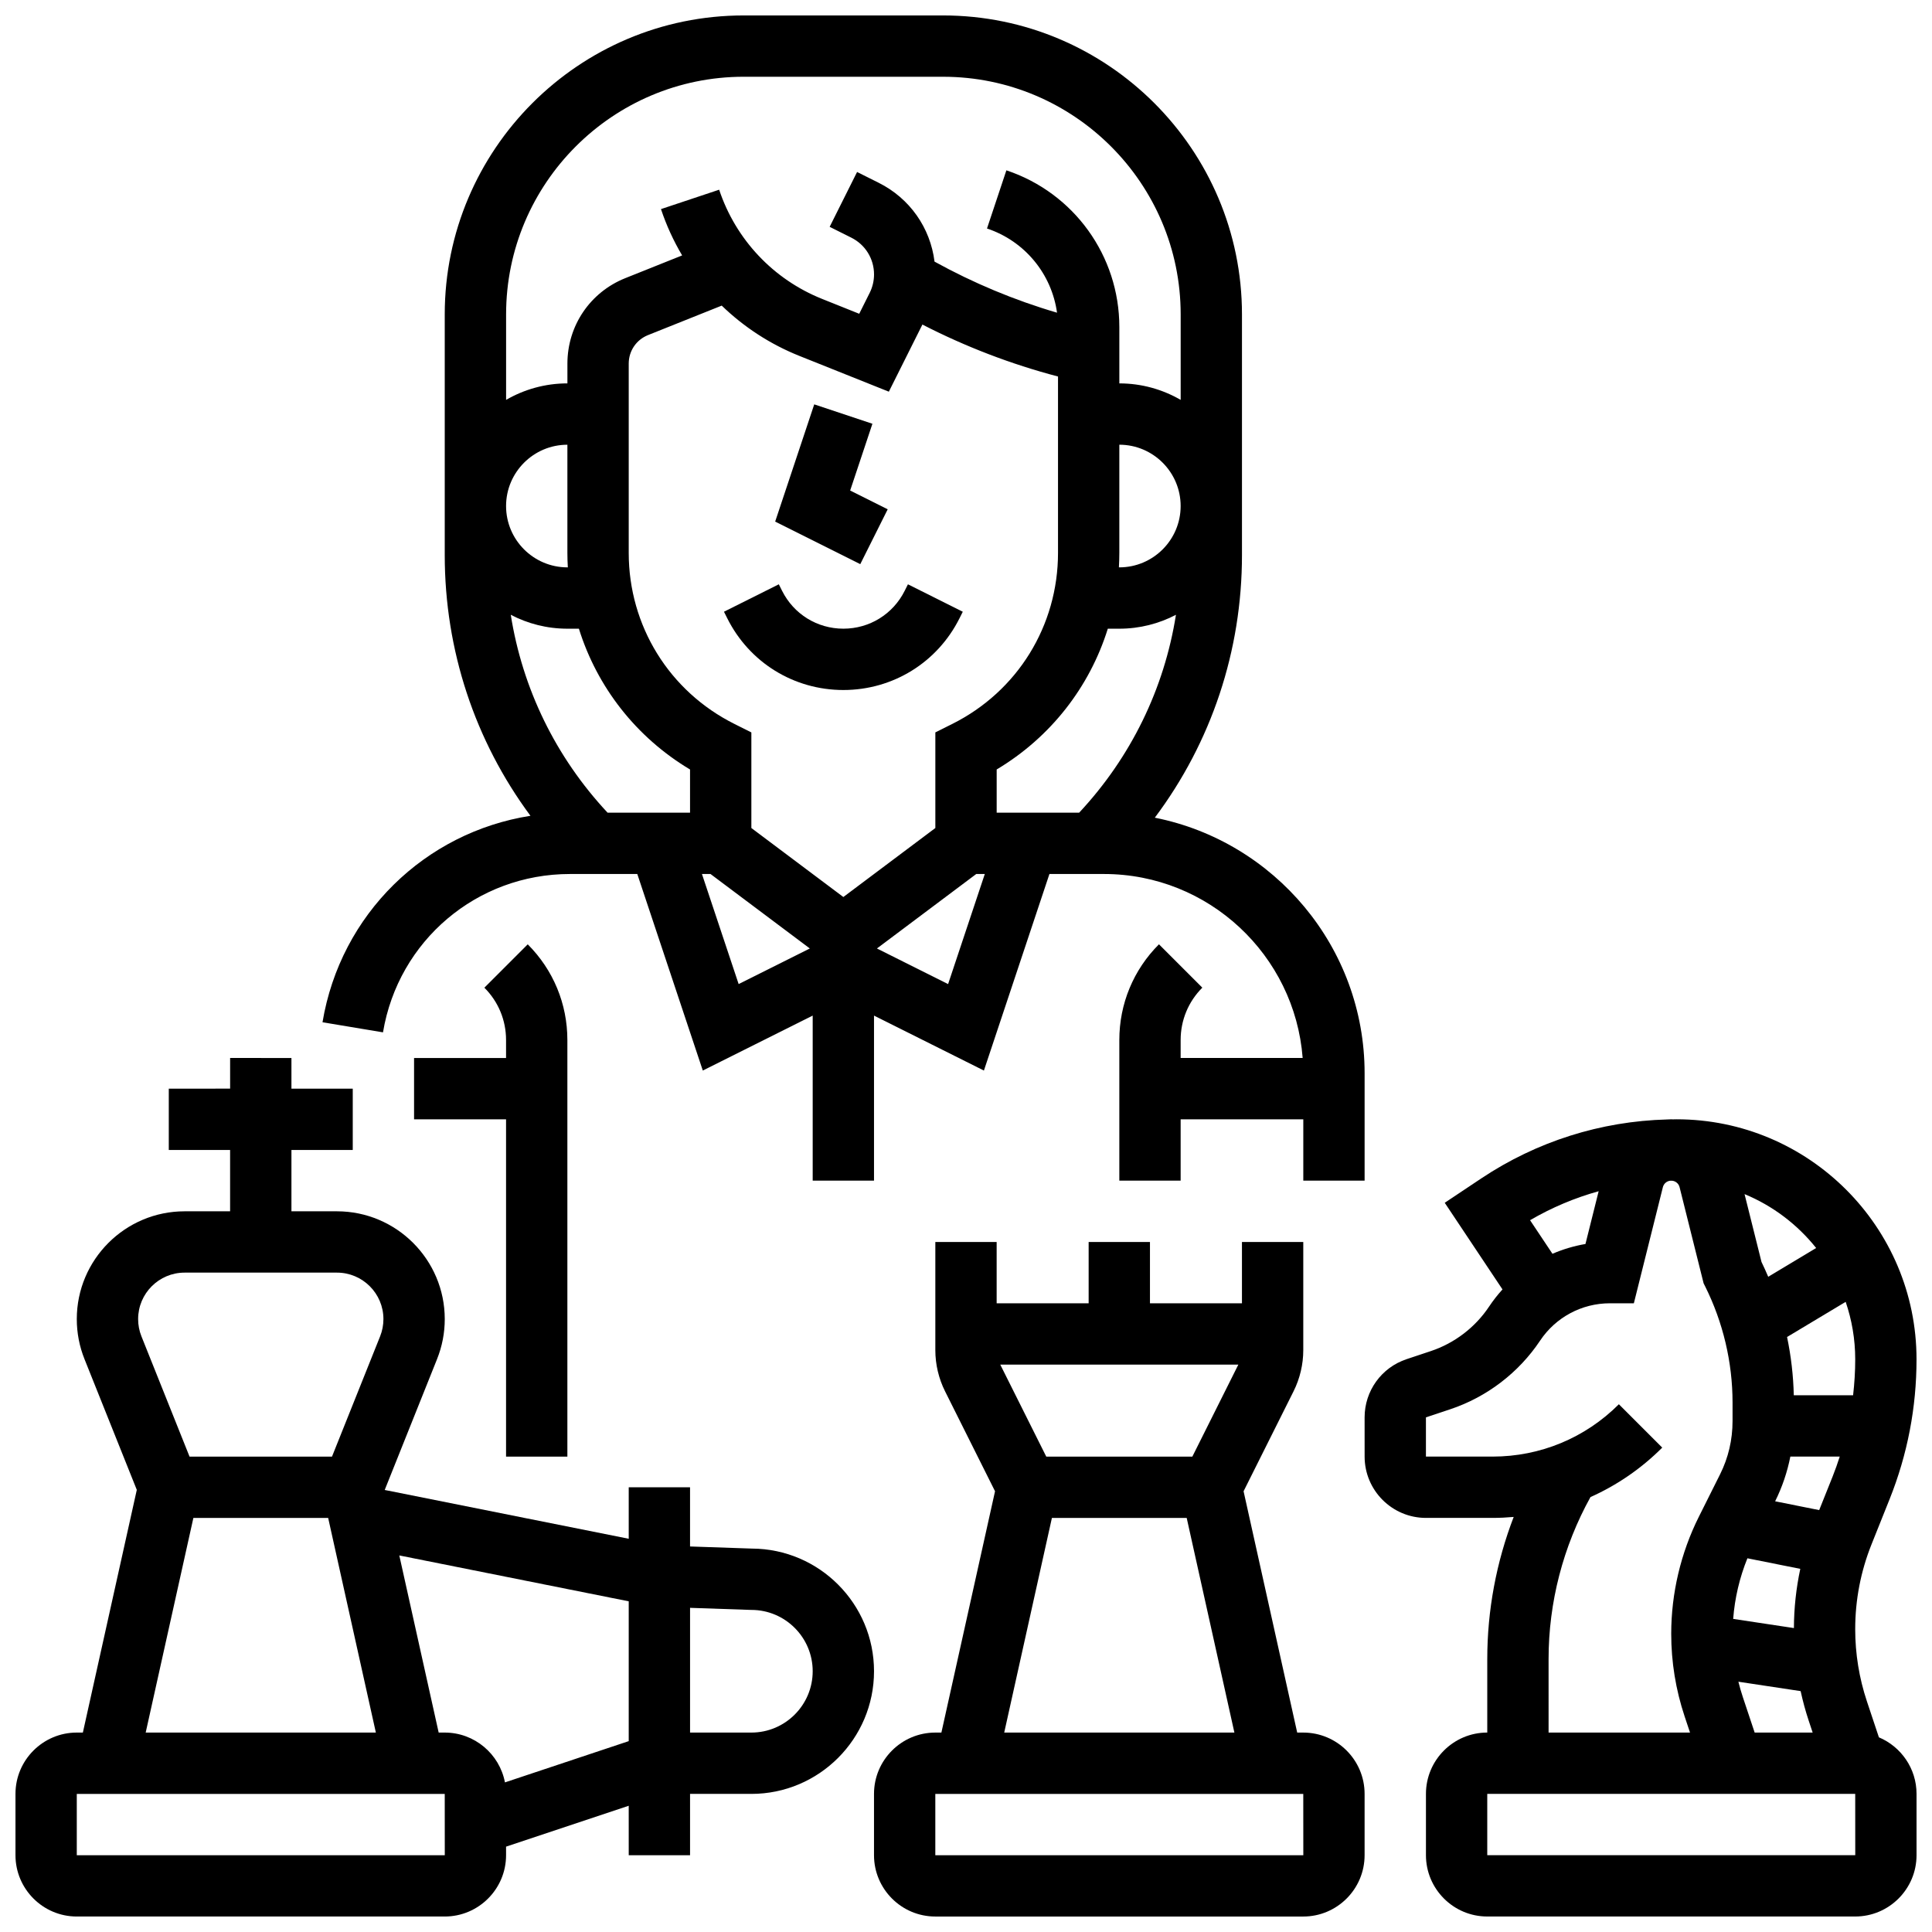
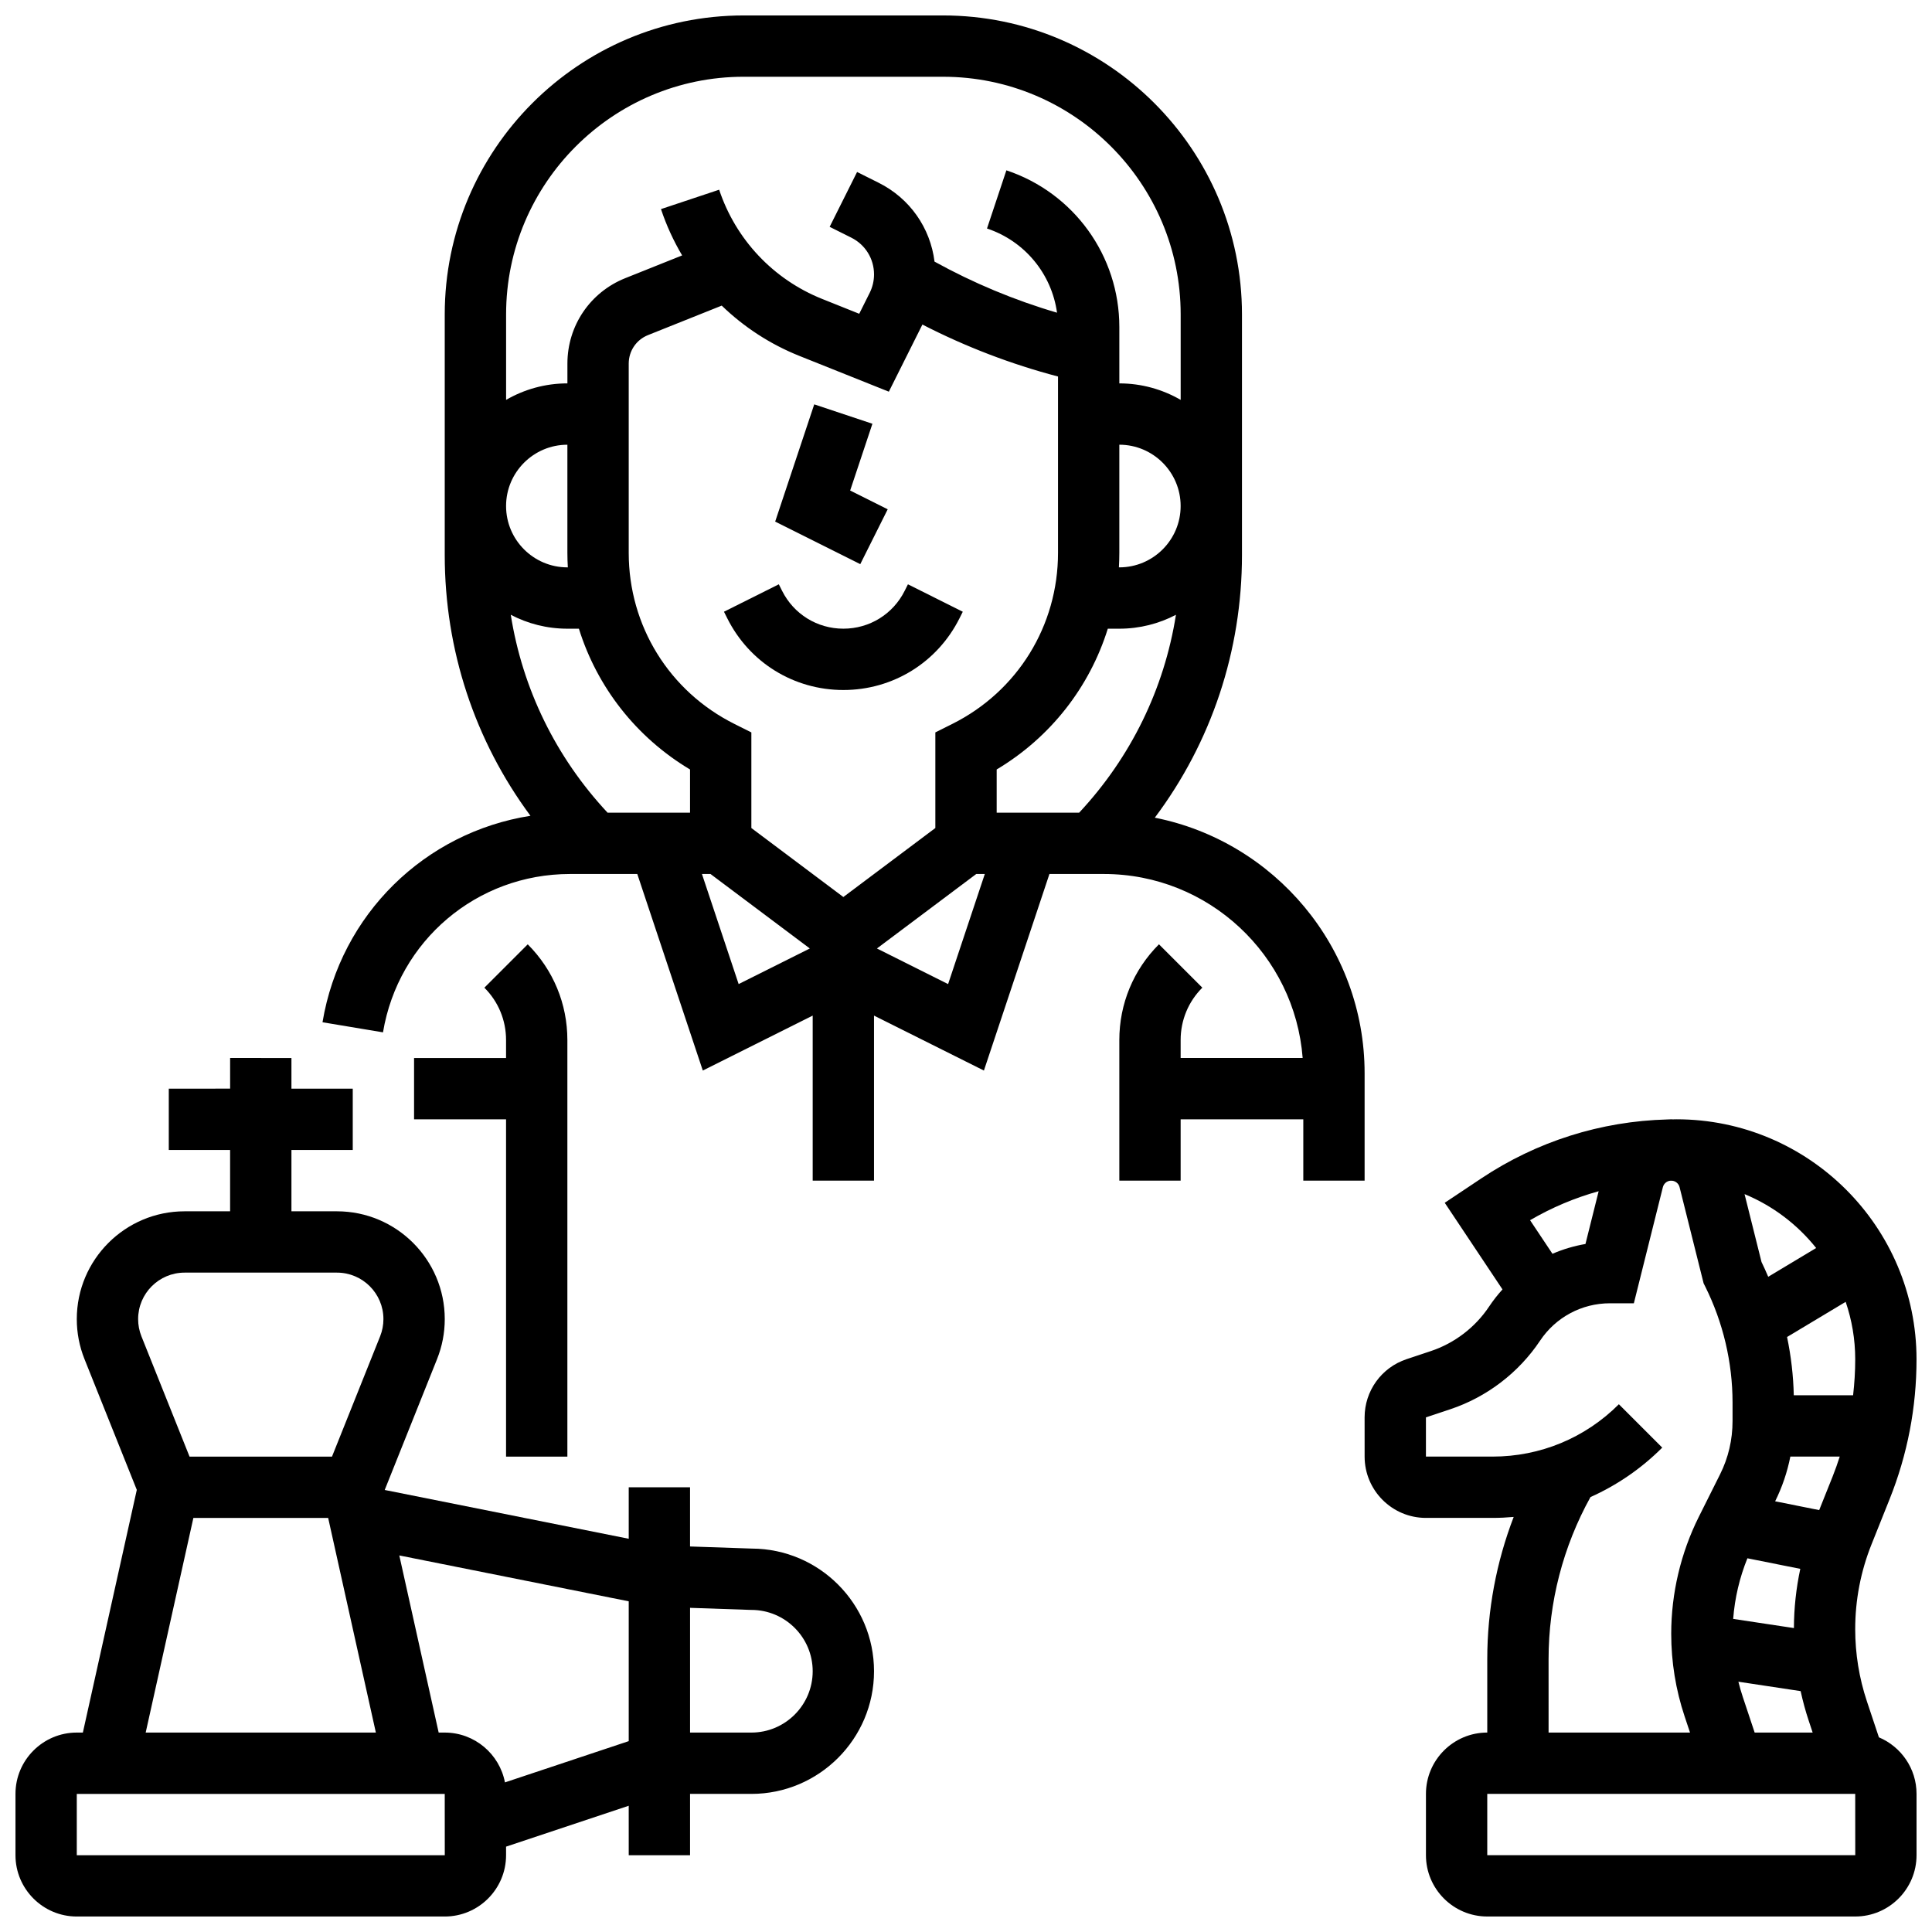
<svg xmlns="http://www.w3.org/2000/svg" width="800px" height="800px" version="1.1" viewBox="144 144 512 512">
  <defs>
    <clipPath id="d">
      <path d="m505 440h146.9v211.9h-146.9z" />
    </clipPath>
    <clipPath id="c">
-       <path d="m375 473h131v178.9h-131z" />
-     </clipPath>
+       </clipPath>
    <clipPath id="b">
      <path d="m148.09 424h227.91v227.9h-227.91z" />
    </clipPath>
    <clipPath id="a">
-       <path d="m229 148.09h277v308.91h-277z" />
+       <path d="m229 148.09h277v308.91h-277" />
    </clipPath>
  </defs>
  <g clip-path="url(#d)">
    <path d="m641.93 604.41-3.172-9.512c-2.062-6.188-3.109-12.633-3.109-19.152 0-7.738 1.457-15.309 4.332-22.496l4.785-11.961c4.734-11.836 7.133-24.301 7.133-37.051 0.004-35.078-28.531-63.613-63.609-63.613-0.324 0-0.648 0.016-0.973 0.02-0.141-0.008-0.277-0.02-0.422-0.02-0.359 0-0.715 0.023-1.07 0.043-17.594 0.461-34.578 5.828-49.262 15.617l-9.691 6.465 15.305 22.961c-1.289 1.418-2.481 2.938-3.562 4.559-3.668 5.504-9.148 9.688-15.426 11.781l-6.445 2.148c-6.644 2.215-11.109 8.41-11.109 15.418l0.004 10.395c0 8.961 7.293 16.25 16.25 16.25h17.648c1.883 0 3.754-0.094 5.609-0.258-4.609 11.98-7.004 24.754-7.004 37.68v19.461c-8.961 0-16.25 7.293-16.25 16.25v16.25c0 8.961 7.293 16.25 16.25 16.25h97.512c8.961 0 16.25-7.293 16.25-16.25v-16.25c0-6.734-4.121-12.527-9.973-14.984zm-6.277-100.17c0 3.199-0.203 6.371-0.562 9.52h-15.719c-0.117-5.184-0.719-10.359-1.781-15.441l15.531-9.316c1.633 4.785 2.531 9.906 2.531 15.238zm-5.973 31.012-3.578 8.941-11.672-2.336c1.883-3.789 3.219-7.75 4.031-11.848h13.09c-0.57 1.762-1.18 3.512-1.871 5.242zm-22.598 21.711 14.012 2.801c-1.094 5.137-1.668 10.383-1.688 15.691l-16.094-2.43c0.418-5.504 1.695-10.945 3.769-16.062zm1.922 46.184-3.133-9.402c-0.449-1.344-0.84-2.703-1.18-4.074l16.496 2.492c0.582 2.656 1.289 5.285 2.156 7.879l1.031 3.106zm16.297-128.41-12.703 7.621c-0.562-1.32-1.148-2.629-1.777-3.918l-4.496-17.988c7.481 3.09 13.996 8.047 18.977 14.285zm-57.641-15.051-3.496 13.984c-3.027 0.516-5.961 1.395-8.746 2.594l-5.934-8.898c5.734-3.348 11.84-5.918 18.176-7.68zm-13.27 124c0-15.031 3.836-29.82 11.102-42.945 6.996-3.129 13.438-7.527 19.02-13.109l-11.492-11.492c-8.941 8.941-20.836 13.871-33.484 13.871h-17.648v-10.395l6.445-2.148c9.688-3.231 18.141-9.684 23.809-18.184 4.133-6.199 11.055-9.902 18.504-9.902h6.344l7.691-30.773c0.227-0.906 0.973-1.566 1.875-1.699 0.188-0.004 0.379-0.008 0.566-0.008 0.949 0.094 1.75 0.766 1.984 1.707l6.371 25.484 0.398 0.797c4.754 9.512 7.269 20.156 7.269 30.789v4.902c0 4.984-1.113 9.738-3.305 14.125l-5.629 11.254c-4.789 9.578-7.32 20.297-7.32 31 0 7.465 1.199 14.84 3.559 21.922l1.422 4.262h-37.48zm81.262 51.961h-97.512v-16.25h97.512l0.012 16.25h-0.012z" />
  </g>
  <g clip-path="url(#c)">
    <path d="m489.38 603.15h-1.609l-14.211-63.953 13.246-26.492c1.684-3.367 2.574-7.137 2.574-10.902v-28.668h-16.25v16.25h-24.379v-16.25h-16.25v16.25h-24.379v-16.25h-16.25v28.668c0 3.766 0.891 7.535 2.574 10.902l13.246 26.492-14.215 63.953h-1.609c-8.961 0-16.25 7.293-16.25 16.25v16.25c0 8.961 7.293 16.25 16.25 16.25h97.512c8.961 0 16.25-7.293 16.25-16.25v-16.25c0.004-8.961-7.289-16.25-16.25-16.25zm-68.109-73.133-12.188-24.379h63.09l-12.188 24.379zm1.496 16.25h35.719l12.641 56.883h-61zm66.613 89.387h-97.512v-16.25h97.512l0.012 16.25h-0.012z" />
  </g>
  <g clip-path="url(#b)">
    <path d="m343.27 554.39-16.402-0.559v-15.691h-16.25v13.652l-64.648-12.93-0.008-0.035 13.859-34.645c1.355-3.391 2.043-6.961 2.043-10.613-0.004-15.75-12.816-28.562-28.57-28.562h-12.062v-16.25h16.25v-16.25l-16.25-0.004v-8.125l-16.25-0.004v8.125l-16.254 0.004v16.25h16.25v16.25l-12.059 0.004c-15.754 0-28.57 12.812-28.57 28.566 0 3.652 0.688 7.223 2.043 10.609l13.859 34.645-14.293 64.32h-1.609c-8.961 0-16.25 7.293-16.25 16.25v16.25c0 8.961 7.293 16.25 16.25 16.25h97.512c8.961 0 16.25-7.293 16.25-16.25v-2.269l32.504-10.836 0.004 13.109h16.25v-16.25h16.25c17.922 0 32.504-14.582 32.504-32.504 0.004-17.875-14.496-32.426-32.352-32.508zm-150.35-73.133h40.379c6.789 0 12.312 5.523 12.312 12.316 0 1.574-0.297 3.113-0.879 4.574l-12.75 31.867h-37.75l-12.746-31.867c-0.586-1.461-0.879-3-0.879-4.574-0.004-6.793 5.519-12.316 12.312-12.316zm2.328 65.008h35.719l12.641 56.883h-61zm66.613 89.387h-97.512v-16.25h97.512l0.012 16.25h-0.012zm15.957-19.301c-1.434-7.508-8.039-13.203-15.957-13.203h-1.609l-10.434-46.941 60.801 12.16v37.051zm65.305-13.203h-16.25v-33.055l15.977 0.547 0.273 0.004c8.961 0 16.25 7.293 16.25 16.25 0 8.961-7.289 16.254-16.25 16.254z" />
  </g>
  <path d="m367.5 326.86c13.125 0 24.922-7.293 30.789-19.027l0.859-1.715-14.535-7.269-0.859 1.715c-3.098 6.195-9.324 10.043-16.25 10.043s-13.152-3.848-16.25-10.047l-0.859-1.715-14.535 7.269 0.859 1.715c5.859 11.742 17.656 19.031 30.781 19.031z" />
  <path d="m379.25 278.97-9.949-4.977 5.898-17.691-15.418-5.141-10.352 31.066 22.551 11.277z" />
  <path d="m294.36 530.02v-110.4c0-9.582-3.731-18.59-10.504-25.363l-11.492 11.492c3.707 3.703 5.746 8.629 5.746 13.871v4.758h-24.379v16.25h24.379v89.387z" />
  <g clip-path="url(#a)">
    <path d="m295.04 375.62h17.848l17.363 52.086 29.121-14.562v43.734h16.25v-43.734l29.125 14.562 17.363-52.086h14.461c27.758 0 50.562 21.523 52.648 48.754h-32.336v-4.762c0-5.238 2.039-10.168 5.746-13.871l-11.492-11.492c-6.773 6.773-10.504 15.781-10.504 25.363v37.266h16.25v-16.25h32.504v16.25h16.25v-28.441c0-33.477-23.941-61.457-55.598-67.742 14.984-19.992 23.098-44.184 23.098-69.609v-63.766c0-43.688-35.539-79.227-79.227-79.227h-52.82c-43.688 0-79.227 35.543-79.227 79.227v63.762c0 25.211 7.973 49.215 22.715 69.113-27.91 4.383-50.328 26.039-55.109 54.715l16.031 2.672c4.051-24.312 24.887-41.961 49.539-41.961zm-0.559-81.262h-0.117c-8.961 0-16.25-7.293-16.25-16.25 0-8.961 7.293-16.25 16.25-16.25v28.668c0 1.281 0.043 2.562 0.117 3.832zm-0.117 16.254h3.051c4.828 15.48 15.172 28.777 29.453 37.312v11.441h-21.855c-13.73-14.699-22.555-32.852-25.652-52.441 4.492 2.352 9.594 3.688 15.004 3.688zm61.473-72.297 23.715 9.484 8.895-17.789c11.438 5.879 23.48 10.496 35.938 13.77v46.742c0 19.316-10.734 36.684-28.012 45.324l-4.496 2.246v25.34l-24.379 18.285-24.379-18.285v-25.336l-4.492-2.246c-17.273-8.641-28.008-26.008-28.008-45.328v-50.168c0-3.344 2.004-6.305 5.106-7.547l19.539-7.816c5.859 5.664 12.812 10.219 20.574 13.324zm52.293 121.05v-11.445c14.281-8.531 24.625-21.832 29.453-37.312l3.051 0.004c5.41 0 10.512-1.336 15.004-3.684-3.098 19.59-11.926 37.742-25.652 52.441zm32.504-65.008h-0.113c0.07-1.273 0.113-2.551 0.113-3.836v-28.668c8.961 0 16.25 7.293 16.25 16.25 0 8.965-7.289 16.254-16.25 16.254zm-110.61 81.262h2.269l26.32 19.738-18.863 9.434zm65.234 29.172-18.863-9.434 26.32-19.738h2.269zm-54.164-240.45h52.82c34.727 0 62.977 28.25 62.977 62.977v22.656c-4.789-2.773-10.336-4.371-16.254-4.371v-14.934c0-18.875-12.031-35.562-29.934-41.531l-5.137 15.418c10.039 3.348 17.137 12.055 18.559 22.312-11.285-3.309-22.164-7.852-32.465-13.535-1.109-8.957-6.559-16.773-14.789-20.887l-5.734-2.867-7.269 14.535 5.734 2.867c3.719 1.859 6.027 5.594 6.027 9.75 0 1.684-0.398 3.371-1.152 4.875l-2.773 5.547-9.828-3.934c-12.938-5.176-22.887-15.727-27.293-28.945l-15.418 5.141c1.441 4.324 3.332 8.426 5.606 12.273l-15.074 6.031c-9.312 3.723-15.328 12.609-15.328 22.633v5.25c-5.918 0-11.465 1.598-16.25 4.371v-22.656c0-34.723 28.25-62.977 62.977-62.977z" />
  </g>
</svg>